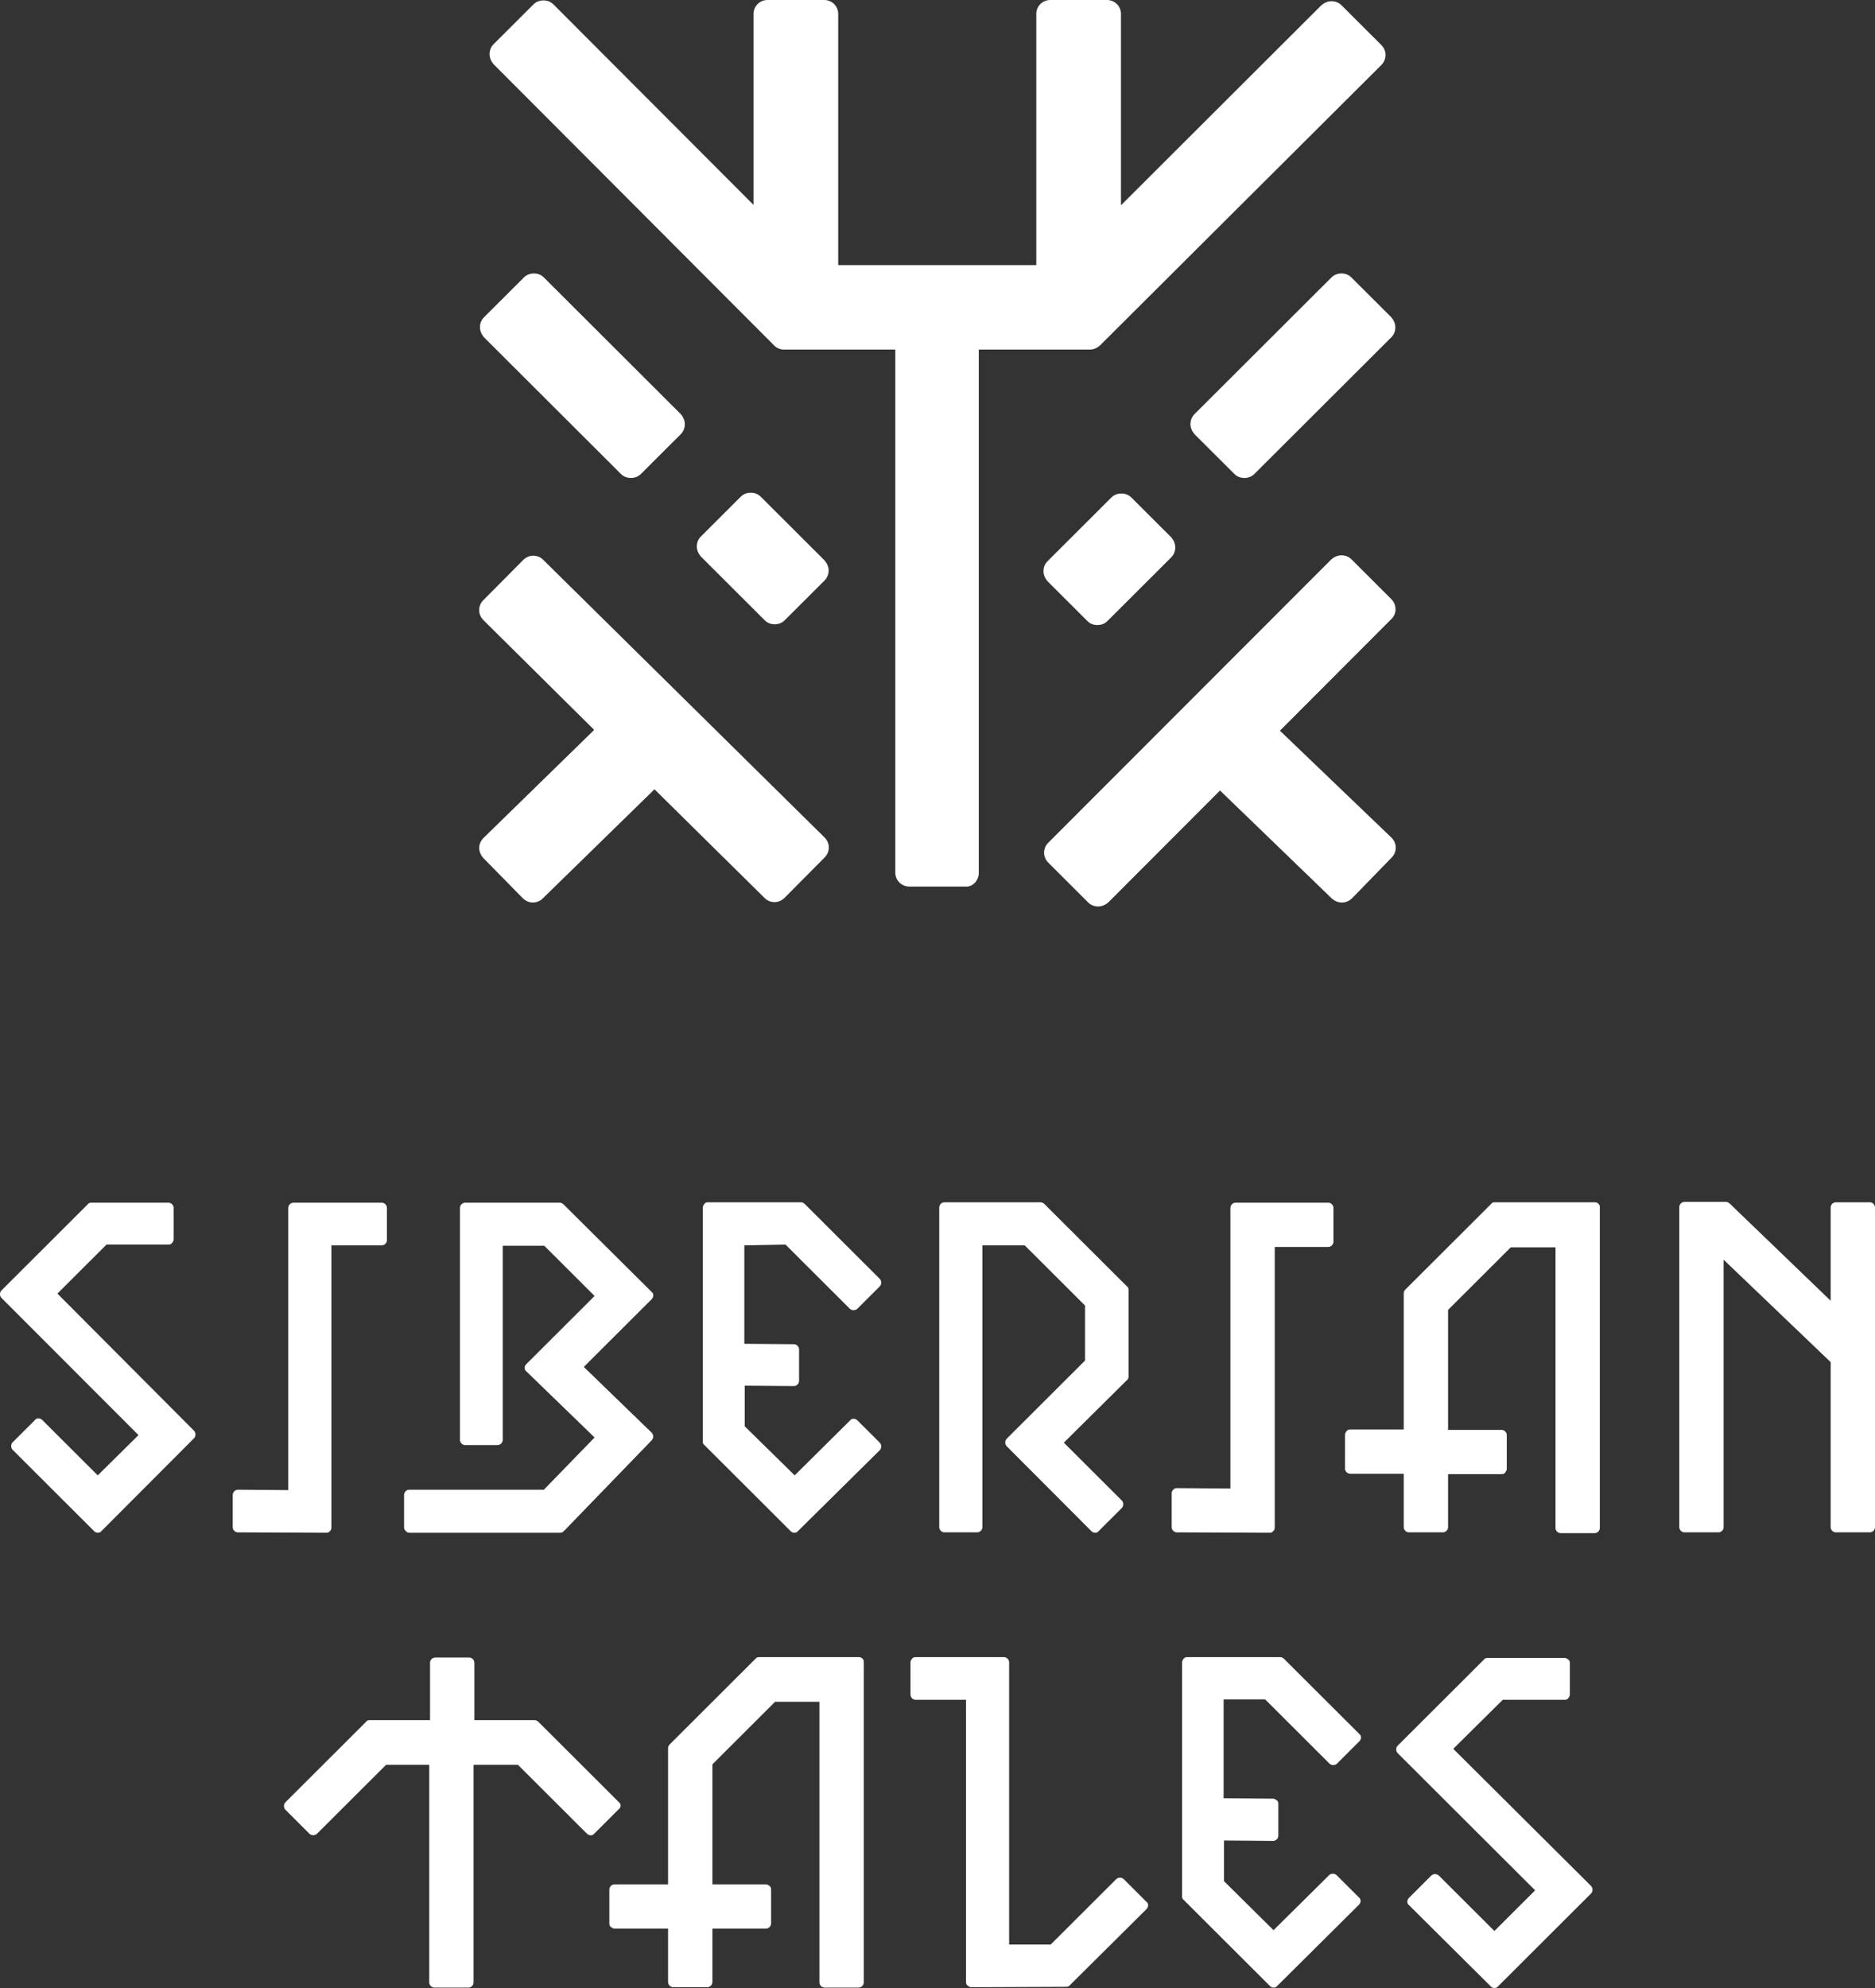
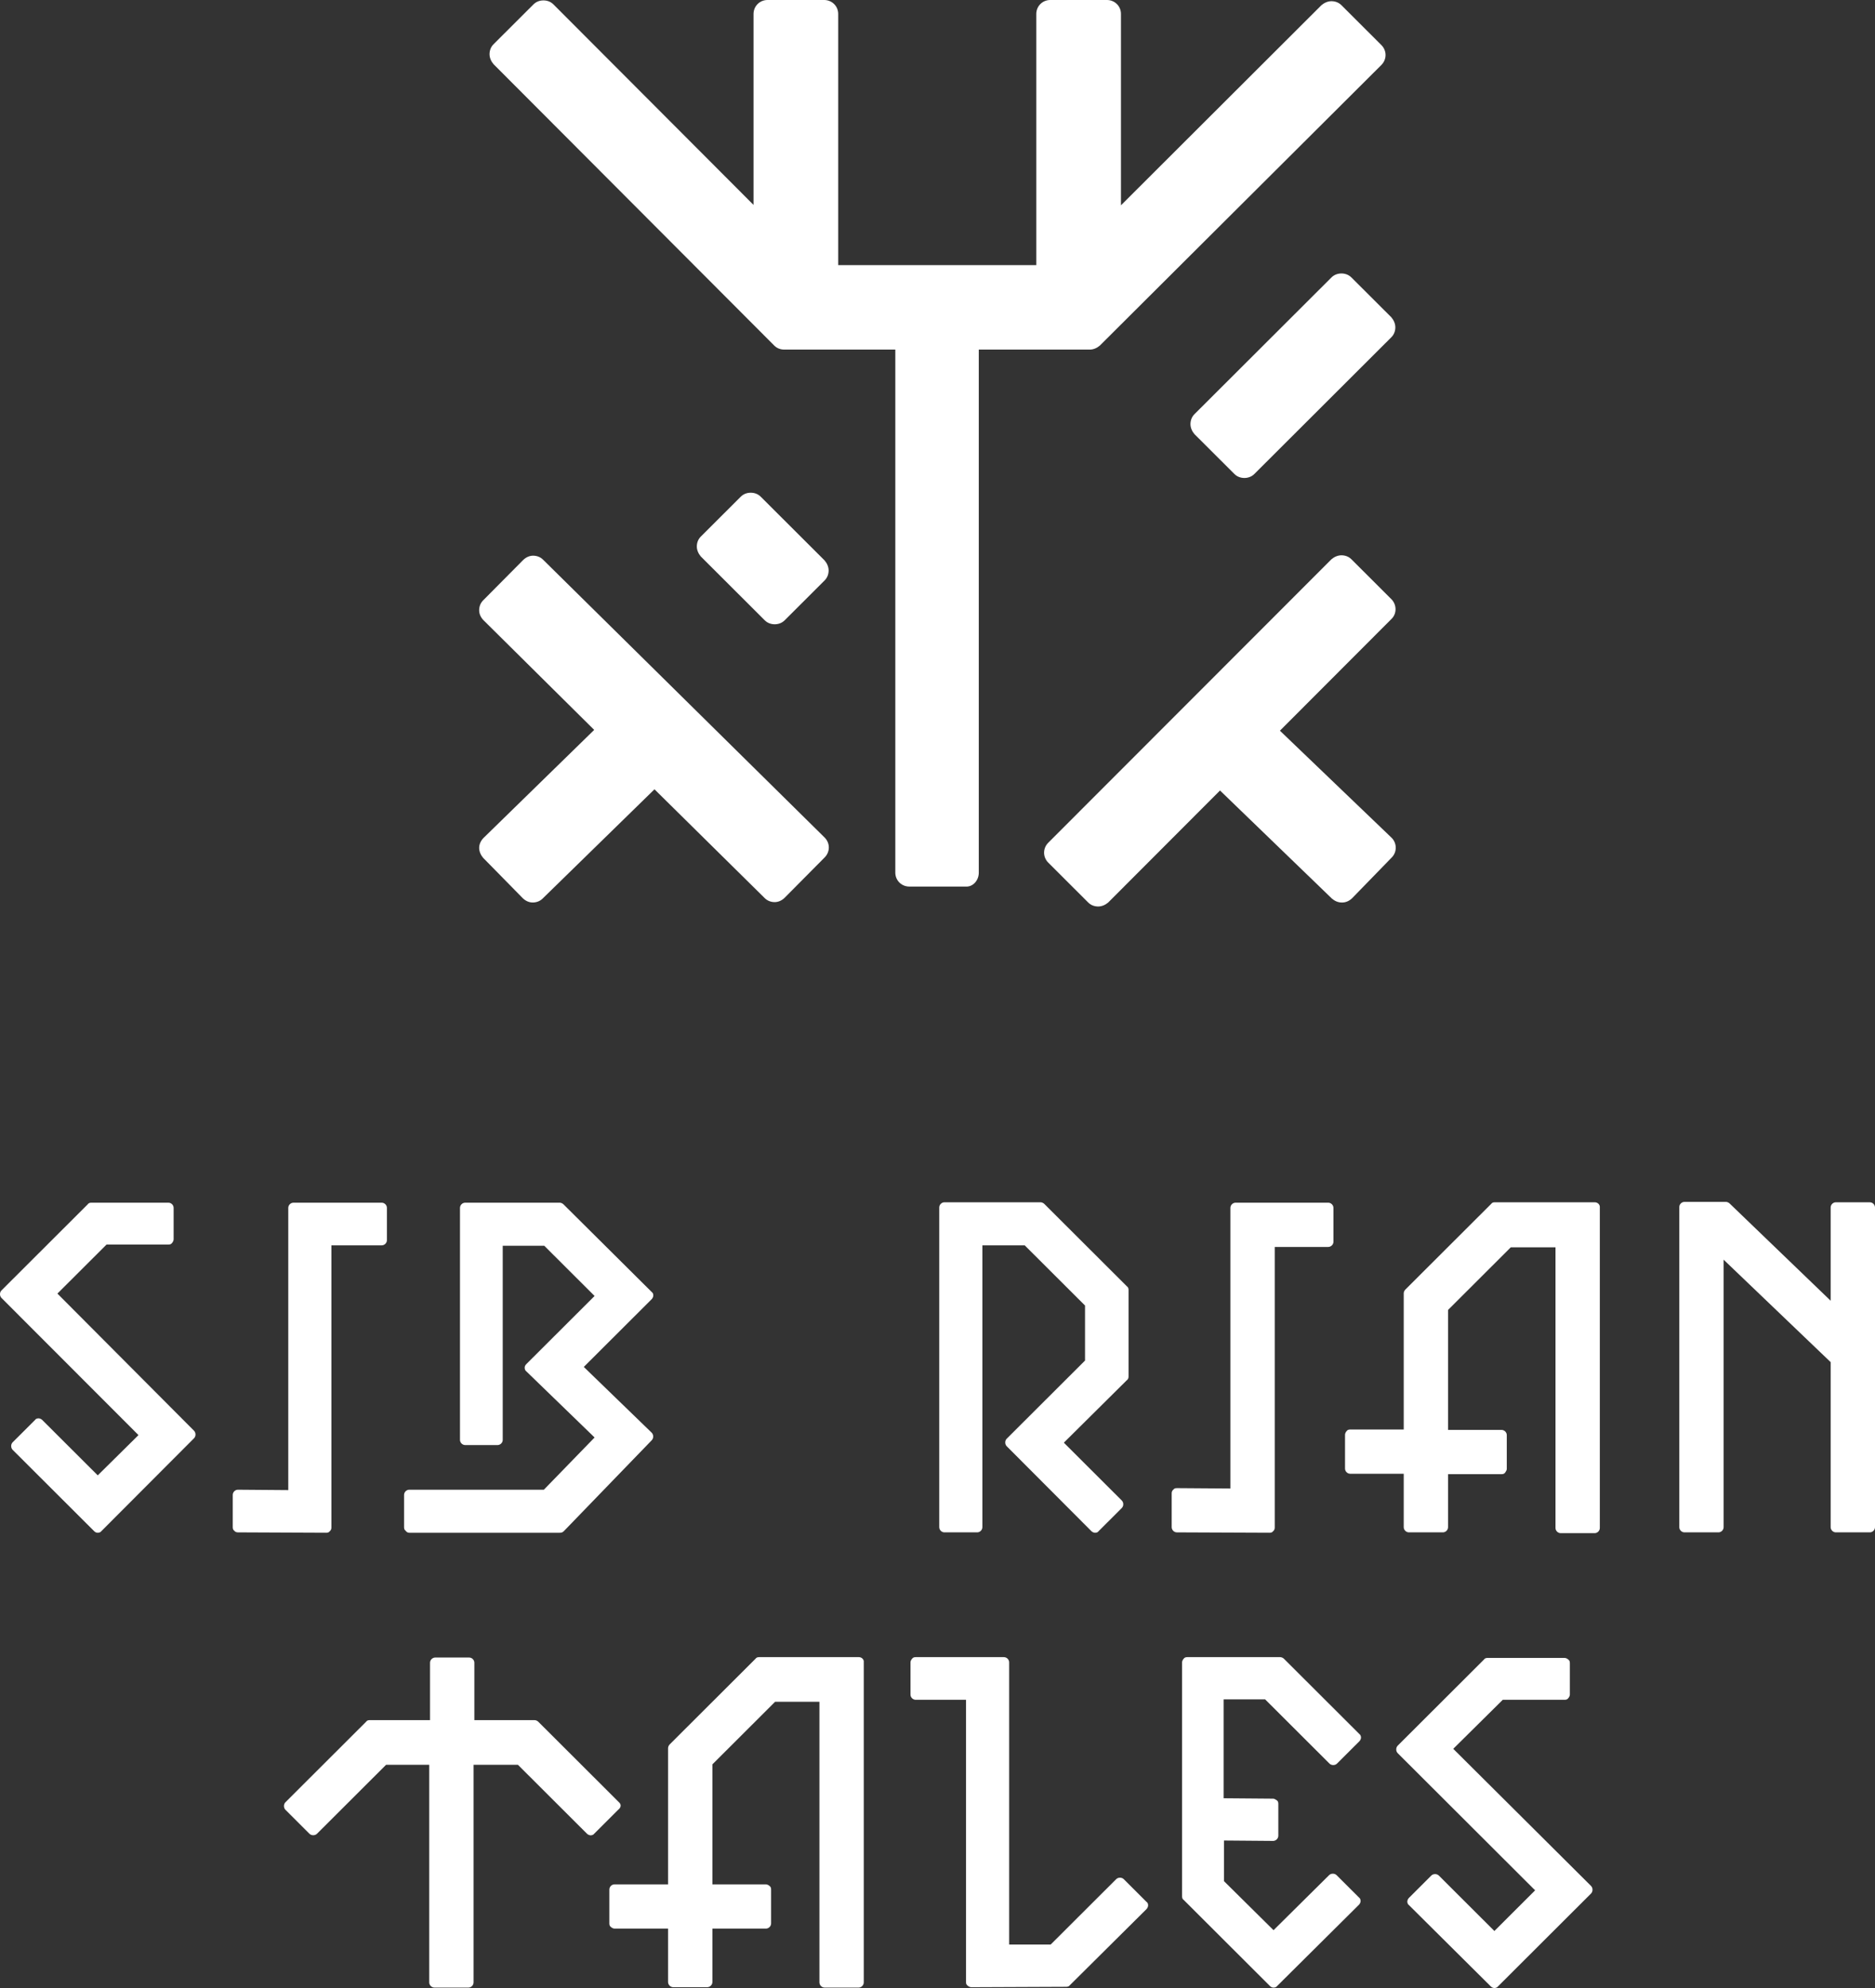
<svg xmlns="http://www.w3.org/2000/svg" width="150" height="159" viewBox="0 0 150 159" fill="none">
  <rect x="0" y="0" width="150" height="159" fill="#333333" stroke="none" />
  <path d="M116.26 139.87L120.222 135.949H125.174C125.302 135.949 125.398 135.917 125.461 135.821C125.525 135.757 125.589 135.63 125.589 135.534V133.016C125.589 132.888 125.557 132.792 125.461 132.729C125.398 132.665 125.27 132.601 125.174 132.601H119.007C118.88 132.601 118.784 132.633 118.72 132.729L111.819 139.615C111.659 139.775 111.659 140.062 111.819 140.221L122.81 151.189L119.551 154.441L115.109 150.009C114.95 149.85 114.662 149.85 114.502 150.009L112.713 151.795C112.649 151.858 112.585 151.986 112.585 152.082C112.585 152.177 112.617 152.305 112.713 152.368L119.263 158.873C119.359 158.968 119.455 159 119.551 159C119.646 159 119.774 158.968 119.838 158.873L127.283 151.444C127.442 151.284 127.442 150.997 127.283 150.838L116.26 139.87Z" fill="white" />
  <path d="M101.212 135.917L106.356 141.05C106.515 141.21 106.803 141.21 106.963 141.05L108.752 139.265C108.816 139.201 108.88 139.074 108.88 138.978C108.88 138.882 108.848 138.755 108.752 138.691L102.713 132.665C102.649 132.601 102.522 132.538 102.426 132.538H94.981C94.853 132.538 94.758 132.569 94.694 132.665C94.63 132.729 94.566 132.856 94.566 132.952V151.667C94.566 151.795 94.598 151.89 94.694 151.954L101.595 158.841C101.691 158.937 101.787 158.968 101.883 158.968C101.978 158.968 102.106 158.937 102.17 158.841L108.72 152.337C108.784 152.273 108.848 152.146 108.848 152.05C108.848 151.954 108.816 151.827 108.72 151.763L106.931 149.978C106.771 149.818 106.483 149.818 106.324 149.978L101.883 154.377L97.921 150.456V147.204L101.851 147.236C102.074 147.236 102.266 147.044 102.266 146.821V144.271C102.266 144.143 102.234 144.047 102.138 143.984C102.042 143.92 101.946 143.856 101.851 143.856L97.889 143.824V135.917H101.212Z" fill="white" />
  <path d="M68.718 132.538H60.73C60.602 132.538 60.506 132.569 60.443 132.665L53.573 139.52C53.509 139.584 53.445 139.711 53.445 139.807V150.711H49.164C48.94 150.711 48.748 150.902 48.748 151.125V153.835C48.748 153.963 48.781 154.059 48.876 154.122C48.94 154.186 49.068 154.25 49.164 154.25H53.445V158.522C53.445 158.745 53.637 158.937 53.861 158.937H56.576C56.8 158.937 56.992 158.745 56.992 158.522V154.25H61.273C61.497 154.25 61.688 154.059 61.688 153.835V151.125C61.688 150.998 61.657 150.902 61.561 150.838C61.497 150.775 61.369 150.711 61.273 150.711H56.992V141.114L62.008 136.108H65.555V158.554C65.555 158.777 65.746 158.968 65.97 158.968H68.686C68.909 158.968 69.101 158.777 69.101 158.554V132.952C69.133 132.729 68.941 132.538 68.718 132.538Z" fill="white" />
  <path d="M49.515 144.143L43.061 137.702C42.997 137.639 42.87 137.575 42.774 137.575H37.949V132.984C37.949 132.761 37.758 132.569 37.534 132.569H34.818C34.594 132.569 34.403 132.761 34.403 132.984V137.575H29.578C29.45 137.575 29.355 137.607 29.291 137.702L22.837 144.143C22.677 144.302 22.677 144.589 22.837 144.749L24.754 146.662C24.913 146.821 25.201 146.821 25.361 146.662L30.888 141.146H34.339V158.554C34.339 158.777 34.531 158.968 34.754 158.968H37.47C37.694 158.968 37.885 158.777 37.885 158.554V141.146H41.432L46.959 146.662C47.023 146.725 47.151 146.789 47.247 146.789C47.343 146.789 47.471 146.757 47.534 146.662L49.451 144.749C49.707 144.557 49.707 144.302 49.515 144.143Z" fill="white" />
  <path d="M89.901 150.296C89.741 150.137 89.454 150.137 89.294 150.296L84.054 155.525H80.731V132.952C80.731 132.729 80.539 132.538 80.316 132.538H73.255C73.127 132.538 73.031 132.569 72.967 132.665C72.903 132.729 72.839 132.856 72.839 132.952V135.535C72.839 135.758 73.031 135.949 73.255 135.949H77.281V158.522C77.281 158.65 77.312 158.745 77.408 158.809C77.472 158.873 77.6 158.937 77.696 158.937L85.3 158.905C85.396 158.905 85.524 158.873 85.588 158.777L91.722 152.688C91.786 152.624 91.85 152.496 91.85 152.401C91.85 152.273 91.818 152.177 91.722 152.114L89.901 150.296Z" fill="white" />
  <path d="M4.593 103.461L8.523 99.539H13.475C13.603 99.539 13.699 99.507 13.763 99.412C13.827 99.348 13.89 99.22 13.89 99.125V96.606C13.89 96.383 13.699 96.191 13.475 96.191H7.309C7.181 96.191 7.085 96.223 7.021 96.319L0.12 103.206C-0.04 103.365 -0.04 103.652 0.12 103.811L11.079 114.779L7.82 117.999L3.379 113.568C3.315 113.504 3.187 113.44 3.091 113.44C2.963 113.44 2.868 113.472 2.804 113.568L1.014 115.353C0.855 115.512 0.855 115.799 1.014 115.959L7.532 122.463C7.628 122.559 7.724 122.59 7.82 122.59C7.916 122.59 8.044 122.559 8.107 122.463L15.52 115.034C15.68 114.875 15.68 114.588 15.52 114.428L4.593 103.461Z" fill="white" />
  <path d="M26.096 122.59C26.224 122.59 26.32 122.559 26.384 122.463C26.48 122.399 26.511 122.272 26.511 122.176V99.603H30.537C30.761 99.603 30.953 99.412 30.953 99.188V96.606C30.953 96.383 30.761 96.191 30.537 96.191H23.476C23.253 96.191 23.061 96.383 23.061 96.606V119.179L19.035 119.147C18.811 119.147 18.62 119.338 18.62 119.562V122.144C18.62 122.272 18.652 122.367 18.747 122.431C18.811 122.527 18.939 122.559 19.035 122.559L26.096 122.59Z" fill="white" />
  <path d="M101.563 122.59C101.691 122.59 101.787 122.559 101.851 122.463C101.947 122.399 101.979 122.272 101.979 122.176V99.73H106.26C106.484 99.73 106.675 99.539 106.675 99.316V96.606C106.675 96.383 106.484 96.191 106.26 96.191H98.847C98.624 96.191 98.432 96.383 98.432 96.606V119.051L94.151 119.02C94.023 119.02 93.927 119.051 93.863 119.147C93.767 119.211 93.735 119.338 93.735 119.434V122.144C93.735 122.367 93.927 122.559 94.151 122.559L101.563 122.59Z" fill="white" />
  <path d="M32.742 122.59H44.787C44.915 122.59 45.011 122.559 45.106 122.463L52.136 115.194C52.295 115.034 52.295 114.747 52.136 114.588L46.704 109.327L52.136 103.907C52.199 103.843 52.263 103.716 52.263 103.62C52.263 103.493 52.231 103.397 52.136 103.333L45.075 96.319C45.011 96.255 44.883 96.191 44.787 96.191H37.215C36.991 96.191 36.799 96.383 36.799 96.606V115.162C36.799 115.385 36.991 115.576 37.215 115.576H39.803C40.026 115.576 40.218 115.385 40.218 115.162V99.635H43.541L47.567 103.652L42.103 109.104C42.007 109.2 41.975 109.295 41.975 109.391C41.975 109.487 42.007 109.614 42.103 109.678L47.567 114.97L43.509 119.147H32.742C32.518 119.147 32.326 119.338 32.326 119.562V122.144C32.326 122.272 32.358 122.367 32.454 122.431C32.518 122.527 32.614 122.59 32.742 122.59Z" fill="white" />
-   <path d="M62.839 99.539L67.983 104.672C68.143 104.831 68.43 104.831 68.59 104.672L70.379 102.886C70.539 102.727 70.539 102.44 70.379 102.281L64.373 96.287C64.309 96.223 64.181 96.159 64.085 96.159H56.641C56.513 96.159 56.417 96.191 56.353 96.287C56.289 96.35 56.225 96.478 56.225 96.574V115.289C56.225 115.416 56.257 115.512 56.353 115.576L63.254 122.463C63.35 122.558 63.446 122.59 63.542 122.59C63.638 122.59 63.765 122.558 63.829 122.463L70.379 115.99C70.539 115.831 70.539 115.544 70.379 115.385L68.59 113.599C68.526 113.535 68.398 113.472 68.302 113.472C68.175 113.472 68.079 113.503 68.015 113.599L63.574 117.999L59.58 114.077V110.825L63.51 110.857C63.606 110.857 63.733 110.825 63.797 110.73C63.893 110.666 63.925 110.538 63.925 110.443V107.924C63.925 107.701 63.733 107.509 63.51 107.509L59.548 107.478V99.603L62.839 99.539Z" fill="white" />
  <path d="M90.284 110.092V103.173C90.284 103.046 90.252 102.95 90.156 102.886L83.543 96.287C83.479 96.223 83.351 96.159 83.255 96.159H75.555C75.331 96.159 75.14 96.35 75.14 96.574V122.144C75.14 122.367 75.331 122.558 75.555 122.558H78.175C78.399 122.558 78.59 122.367 78.59 122.144V99.603H81.977L86.802 104.417V108.817L80.539 115.066C80.379 115.225 80.379 115.512 80.539 115.672L87.313 122.463C87.377 122.526 87.504 122.59 87.6 122.59C87.728 122.59 87.824 122.558 87.888 122.463L89.741 120.613C89.901 120.454 89.901 120.167 89.741 120.008L85.108 115.385L90.124 110.411C90.252 110.315 90.284 110.22 90.284 110.092Z" fill="white" />
  <path d="M127.571 96.159H119.583C119.455 96.159 119.359 96.191 119.295 96.287L112.426 103.142C112.362 103.205 112.298 103.333 112.298 103.428V114.332H108.017C107.889 114.332 107.793 114.364 107.729 114.46C107.665 114.524 107.602 114.651 107.602 114.747V117.457C107.602 117.68 107.793 117.871 108.017 117.871H112.298V122.144C112.298 122.367 112.49 122.558 112.714 122.558H115.429C115.653 122.558 115.845 122.367 115.845 122.144V117.903H120.126C120.254 117.903 120.35 117.871 120.414 117.776C120.478 117.68 120.542 117.584 120.542 117.489V114.779C120.542 114.556 120.35 114.364 120.126 114.364H115.845V104.768L120.861 99.762H124.44V122.207C124.44 122.431 124.631 122.622 124.855 122.622H127.571C127.794 122.622 127.986 122.431 127.986 122.207V96.606C128.018 96.35 127.826 96.159 127.571 96.159Z" fill="white" />
  <path d="M149.584 96.159H146.868C146.645 96.159 146.453 96.35 146.453 96.573V104.034L138.37 96.254C138.306 96.191 138.178 96.127 138.082 96.127H134.759C134.535 96.127 134.344 96.318 134.344 96.541V122.143C134.344 122.367 134.535 122.558 134.759 122.558H137.475C137.699 122.558 137.89 122.367 137.89 122.143V100.75L146.453 108.944V122.143C146.453 122.367 146.645 122.558 146.868 122.558H149.584C149.808 122.558 150 122.367 150 122.143V96.573C150 96.35 149.808 96.159 149.584 96.159Z" fill="white" />
  <path d="M78.303 69.792V27.961H87.185C87.472 27.961 87.76 27.834 87.984 27.642L110.509 5.197C110.956 4.751 110.956 4.049 110.509 3.603L107.314 0.414C107.09 0.191 106.802 0.096 106.515 0.096C106.227 0.096 105.94 0.223 105.716 0.414L89.677 16.42V1.116C89.677 0.478 89.166 0 88.559 0H84.022C83.383 0 82.903 0.51 82.903 1.116V21.202H67.056V1.116C67.056 0.478 66.545 0 65.938 0H61.401C60.762 0 60.282 0.51 60.282 1.116V16.388L44.275 0.351C44.051 0.128 43.764 0.032 43.476 0.032C43.189 0.032 42.901 0.128 42.678 0.351L39.483 3.539C39.259 3.762 39.163 4.049 39.163 4.336C39.163 4.623 39.291 4.91 39.483 5.133L61.944 27.642C62.167 27.866 62.455 27.961 62.743 27.961H71.625V69.792C71.625 70.429 72.136 70.907 72.743 70.907H77.28C77.823 70.939 78.303 70.429 78.303 69.792Z" fill="white" />
  <path d="M111.308 47.92L108.113 44.731C107.889 44.508 107.602 44.413 107.314 44.413C107.027 44.413 106.739 44.54 106.515 44.731L83.862 67.4C83.415 67.847 83.415 68.548 83.862 68.994L87.057 72.183C87.281 72.406 87.569 72.501 87.856 72.501C88.144 72.501 88.431 72.374 88.655 72.183L97.601 63.224L106.547 71.864C106.771 72.055 107.027 72.183 107.346 72.183C107.346 72.183 107.346 72.183 107.378 72.183C107.666 72.183 107.953 72.055 108.177 71.832L111.34 68.58C111.787 68.133 111.755 67.4 111.308 66.986L102.394 58.441L111.308 49.514C111.755 49.099 111.755 48.366 111.308 47.92Z" fill="white" />
  <path d="M47.535 58.377L38.684 67.017C38.461 67.241 38.333 67.528 38.333 67.814C38.333 68.101 38.461 68.388 38.653 68.612L41.816 71.832C42.039 72.055 42.327 72.182 42.614 72.182C42.902 72.182 43.19 72.087 43.413 71.864L52.359 63.128L61.178 71.832C61.401 72.055 61.689 72.151 61.976 72.151C62.264 72.151 62.552 72.023 62.775 71.8L65.97 68.58C66.418 68.133 66.418 67.432 65.97 66.986L43.445 44.763C43.221 44.54 42.934 44.444 42.646 44.444C42.359 44.444 42.071 44.572 41.848 44.795L38.653 48.015C38.429 48.238 38.333 48.525 38.333 48.812C38.333 49.099 38.461 49.386 38.684 49.609L47.535 58.377Z" fill="white" />
-   <path d="M86.993 49.674C87.217 49.897 87.504 49.992 87.792 49.992C88.079 49.992 88.367 49.897 88.591 49.674L93.703 44.572C93.926 44.349 94.022 44.062 94.022 43.775C94.022 43.488 93.894 43.202 93.703 42.978L90.508 39.79C90.284 39.567 89.996 39.471 89.709 39.471C89.421 39.471 89.134 39.567 88.91 39.79L83.798 44.891C83.574 45.114 83.478 45.401 83.478 45.688C83.478 45.975 83.606 46.262 83.798 46.485L86.993 49.674Z" fill="white" />
  <path d="M61.977 49.929C62.264 49.929 62.552 49.833 62.775 49.61L65.97 46.422C66.194 46.198 66.29 45.911 66.29 45.624C66.29 45.337 66.162 45.05 65.97 44.827L60.858 39.726C60.635 39.503 60.347 39.407 60.059 39.407C59.772 39.407 59.484 39.503 59.261 39.726L56.066 42.914C55.842 43.138 55.746 43.425 55.746 43.711C55.746 43.998 55.874 44.285 56.066 44.508L61.178 49.61C61.401 49.833 61.689 49.929 61.977 49.929Z" fill="white" />
  <path d="M107.314 21.872C107.027 21.872 106.739 21.968 106.515 22.191L95.556 33.127C95.333 33.35 95.237 33.637 95.237 33.924C95.237 34.211 95.365 34.498 95.556 34.721L98.751 37.909C98.975 38.132 99.263 38.228 99.55 38.228C99.838 38.228 100.125 38.132 100.349 37.909L111.308 26.973C111.532 26.75 111.627 26.463 111.627 26.176C111.627 25.889 111.5 25.602 111.308 25.379L108.113 22.191C107.889 21.968 107.602 21.872 107.314 21.872Z" fill="white" />
-   <path d="M49.675 37.909C49.899 38.132 50.186 38.228 50.474 38.228C50.761 38.228 51.049 38.132 51.273 37.909L54.468 34.721C54.691 34.498 54.787 34.211 54.787 33.924C54.787 33.637 54.659 33.35 54.468 33.127L43.509 22.191C43.285 21.968 42.997 21.872 42.71 21.872C42.422 21.872 42.135 21.968 41.911 22.191L38.716 25.379C38.492 25.602 38.397 25.889 38.397 26.176C38.397 26.463 38.524 26.75 38.716 26.973L49.675 37.909Z" fill="white" />
</svg>